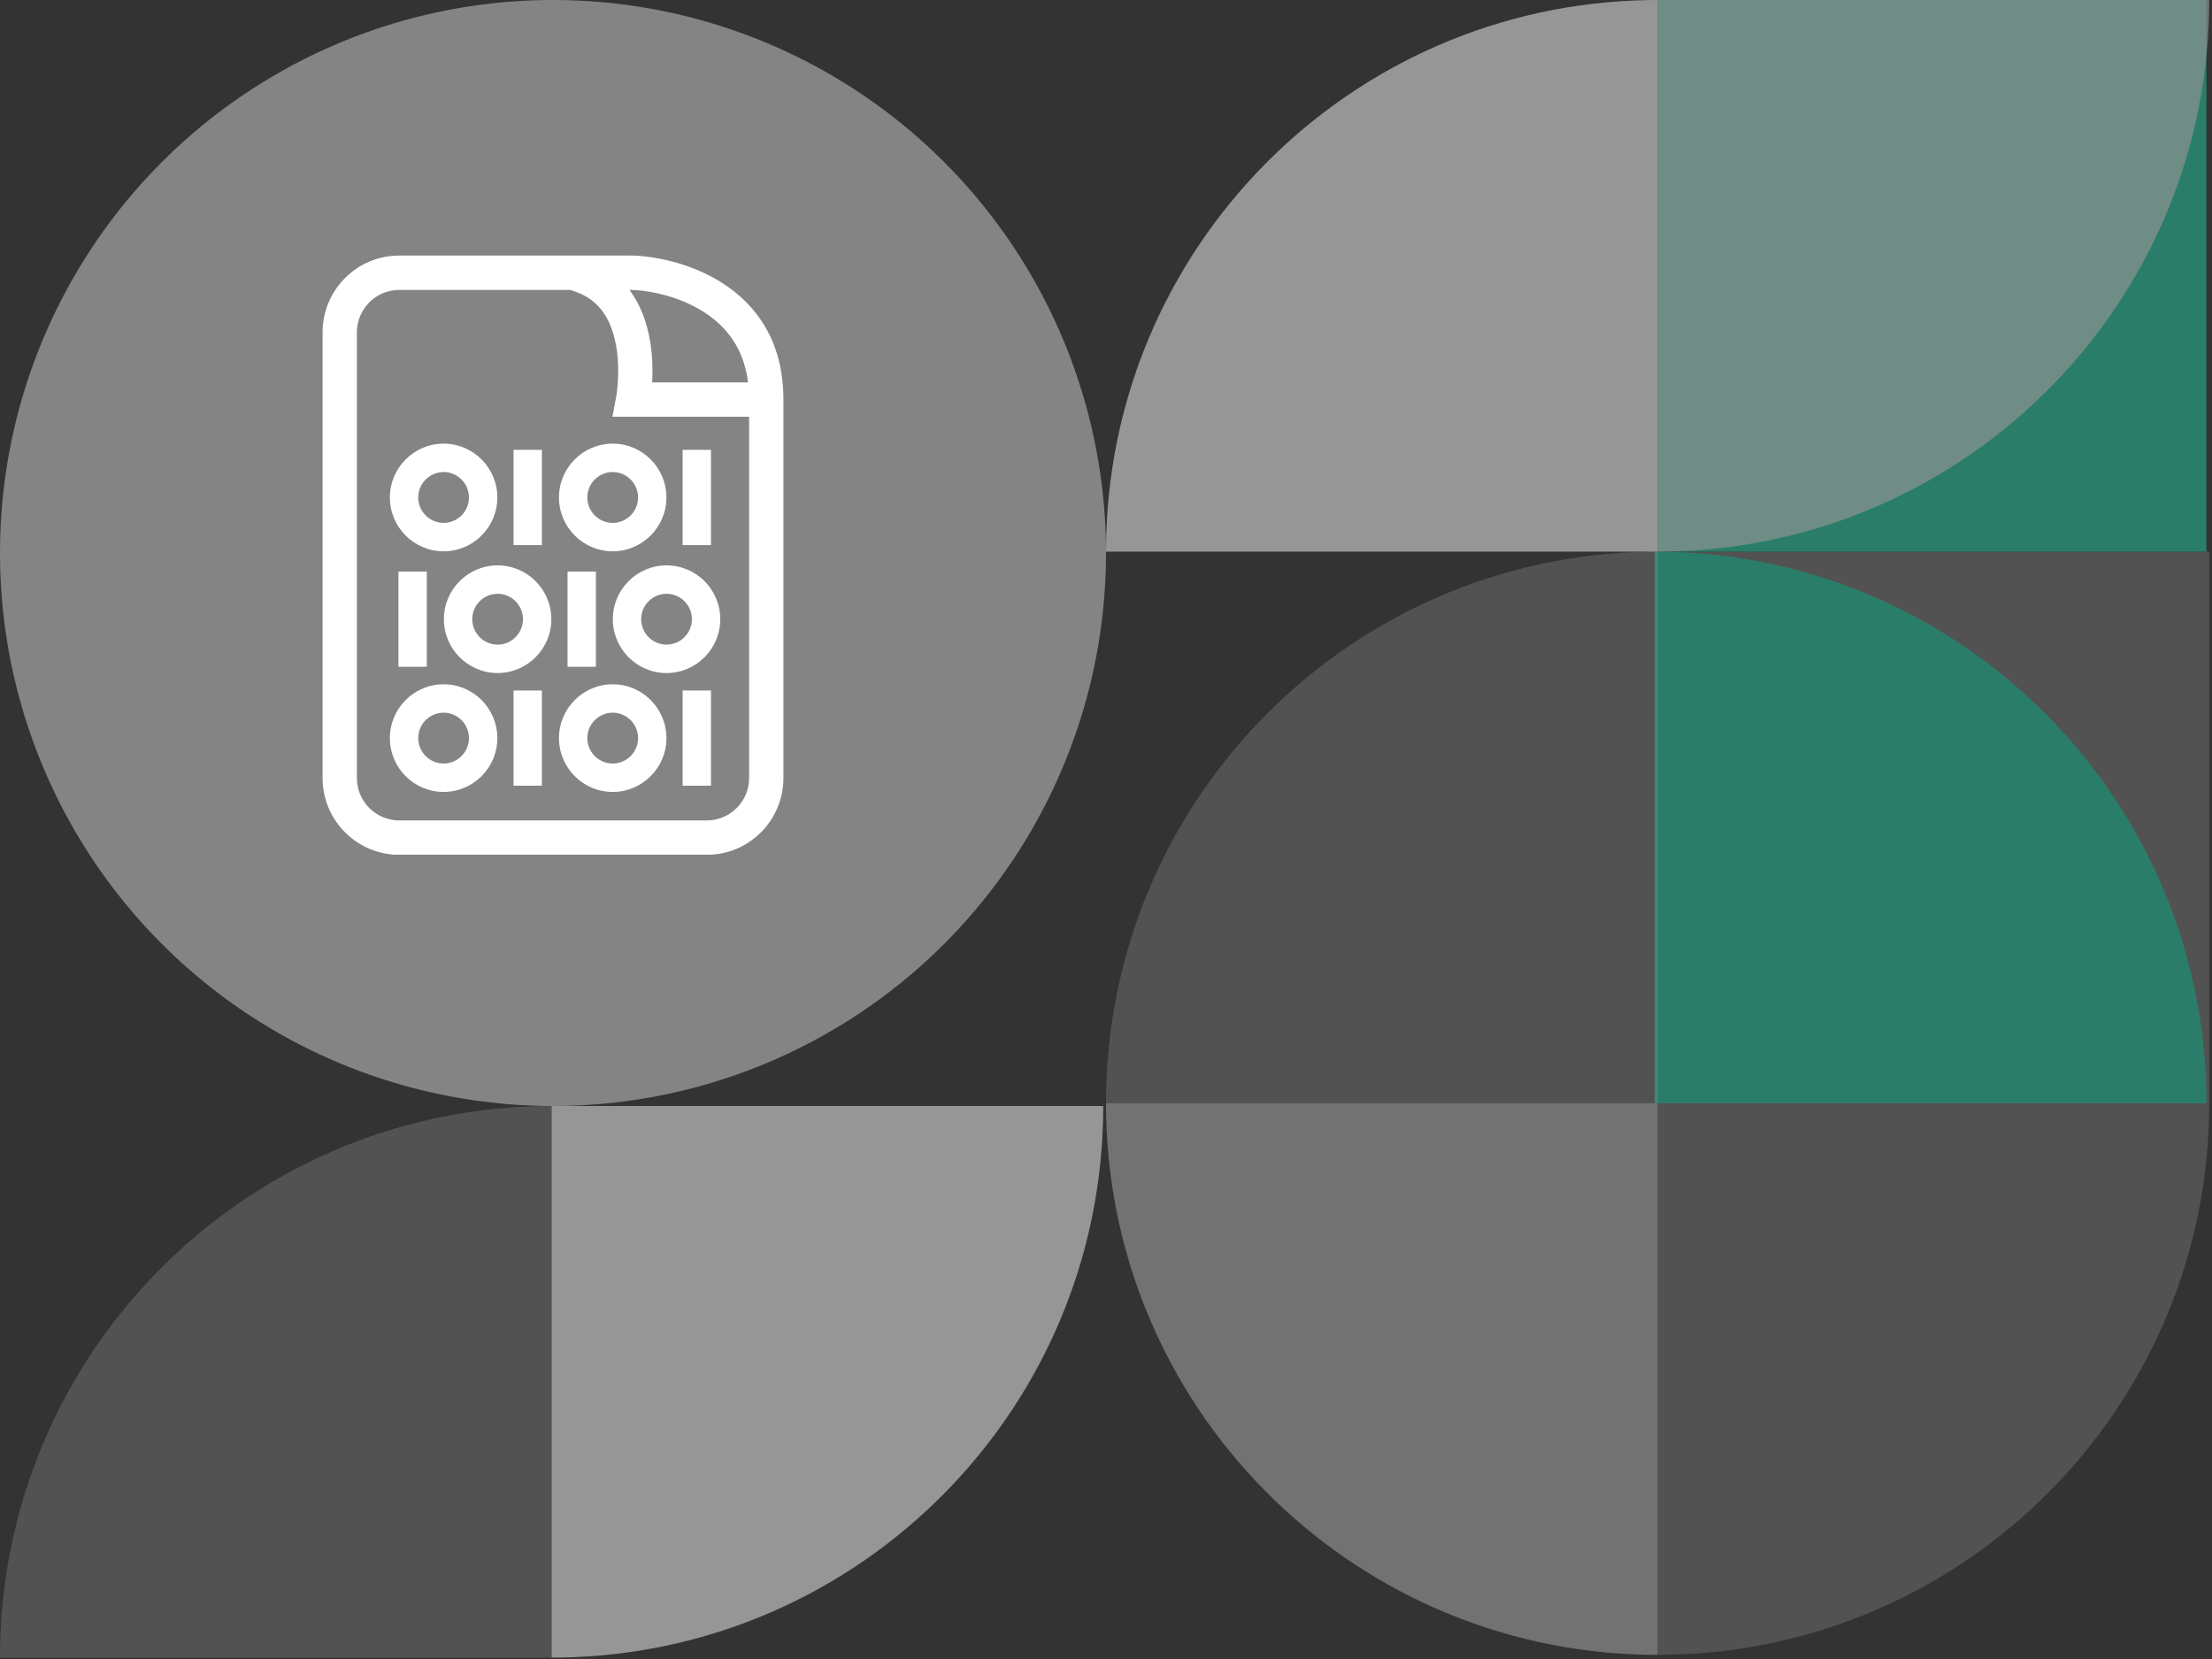
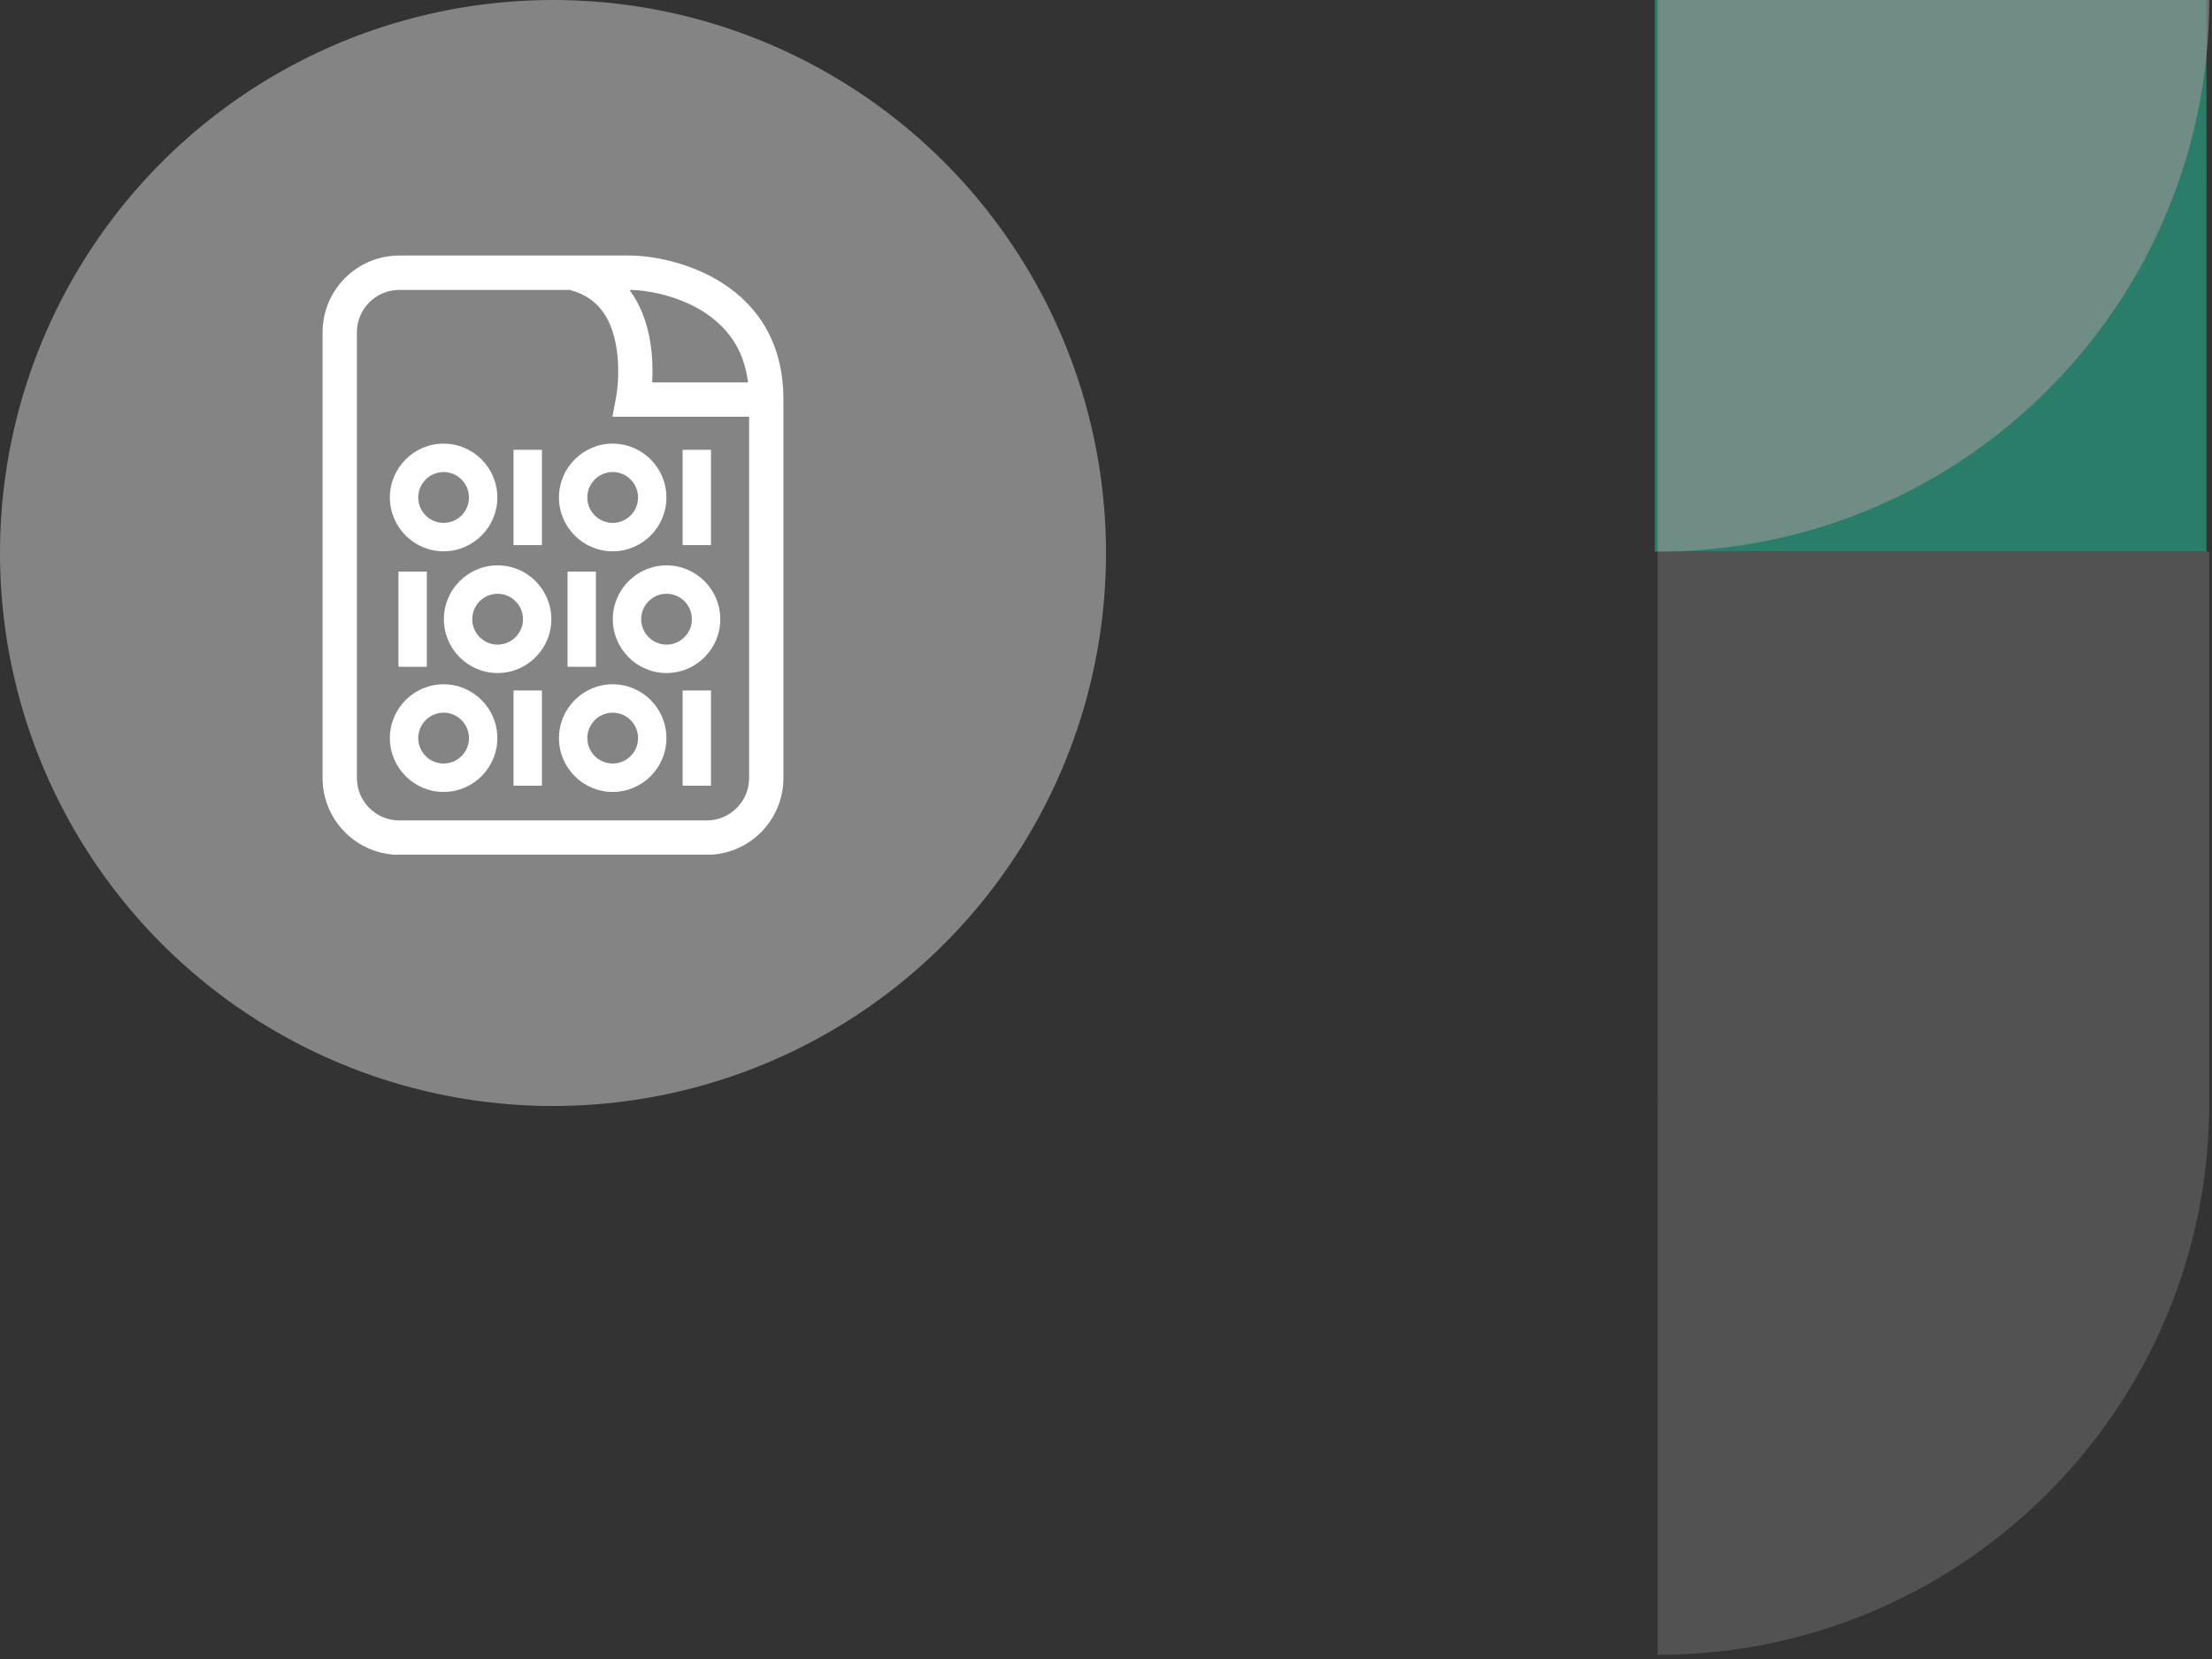
<svg xmlns="http://www.w3.org/2000/svg" xmlns:xlink="http://www.w3.org/1999/xlink" width="528" height="396" viewBox="0 0 528 396">
  <rect x="0" y="0" width="528" height="396" fill="#333333" stroke="none" />
  <defs>
    <path d="M150.4 61c10.104 0 36.6 6.157 36.6 34.375v90.336c0 9.702-7.524 17.645-17.044 18.289H94.045C84.525 203.356 77 195.413 77 185.71V79.33C77 69.208 85.192 61 95.295 61m41.064 8.204H95.295c-5.572 0-10.106 4.543-10.106 10.127v106.38c0 5.584 4.534 10.126 10.106 10.126h73.41c5.574 0 10.106-4.542 10.106-10.126V99.478h-32.626l.913-4.861c.01-.05 1.04-5.784 0-11.88-1.261-7.392-4.784-11.787-10.766-13.433l.027-.1zm9.89 94.13c7.073 0 12.825 5.764 12.825 12.85 0 7.084-5.752 12.85-12.824 12.85s-12.825-5.766-12.825-12.85c0-7.086 5.753-12.85 12.825-12.85zm-40.36 0c7.07 0 12.824 5.764 12.824 12.85 0 7.084-5.754 12.85-12.825 12.85s-12.825-5.766-12.825-12.85c0-7.086 5.754-12.85 12.825-12.85zm63.824 1.484v22.731h-6.77v-22.731h6.77zm-40.361 0v22.731h-6.77v-22.731h6.77zm16.898 5.298c-3.339 0-6.055 2.721-6.055 6.067s2.716 6.067 6.055 6.067c3.339 0 6.056-2.72 6.056-6.067 0-3.346-2.717-6.067-6.056-6.067zm-40.362 0c-3.34 0-6.055 2.721-6.055 6.067s2.715 6.067 6.055 6.067c3.338 0 6.055-2.72 6.055-6.067 0-3.346-2.717-6.067-6.055-6.067zm53.215-35.164c7.072 0 12.825 5.763 12.825 12.85 0 7.085-5.753 12.85-12.825 12.85-7.071 0-12.824-5.765-12.824-12.85 0-7.087 5.753-12.85 12.824-12.85zm-40.324 0c7.07 0 12.824 5.763 12.824 12.85 0 7.085-5.753 12.85-12.824 12.85s-12.825-5.765-12.825-12.85c0-7.087 5.754-12.85 12.825-12.85zm23.464 1.484v22.731h-6.77v-22.731h6.77zm-40.363 0v22.731h-6.77v-22.731h6.77zm57.223 5.297c-3.34 0-6.055 2.723-6.055 6.069 0 3.345 2.716 6.067 6.055 6.067 3.338 0 6.055-2.722 6.055-6.067 0-3.346-2.717-6.069-6.055-6.069zm-40.324 0c-3.34 0-6.055 2.723-6.055 6.069 0 3.345 2.716 6.067 6.055 6.067 3.339 0 6.055-2.722 6.055-6.067 0-3.346-2.716-6.069-6.055-6.069zm27.47-35.84c7.073 0 12.825 5.766 12.825 12.85 0 7.087-5.752 12.852-12.824 12.852s-12.825-5.765-12.825-12.851c0-7.085 5.753-12.85 12.825-12.85zm-40.36 0c7.07 0 12.824 5.766 12.824 12.85 0 7.087-5.754 12.852-12.825 12.852s-12.825-5.765-12.825-12.851c0-7.085 5.754-12.85 12.825-12.85zm63.824 1.485v22.732h-6.77v-22.732h6.77zm-40.361 0v22.732h-6.77v-22.732h6.77zm16.898 5.299c-3.339 0-6.055 2.721-6.055 6.067 0 3.345 2.716 6.067 6.055 6.067 3.339 0 6.056-2.722 6.056-6.067 0-3.346-2.717-6.067-6.056-6.067zm-40.362 0c-3.34 0-6.055 2.721-6.055 6.067 0 3.345 2.715 6.067 6.055 6.067 3.338 0 6.055-2.722 6.055-6.067 0-3.346-2.717-6.067-6.055-6.067zm44.358-43.473c2.476 3.287 4.152 7.441 4.963 12.392.592 3.612.611 7.052.467 9.678h22.882c-.429-3.392-1.408-6.425-2.931-9.045-1.761-3.03-4.304-5.626-7.558-7.716-6.523-4.191-14.175-5.309-17.67-5.309h-.153z" id="uuvk6byaja" />
  </defs>
  <g fill="none" fill-rule="evenodd">
    <g opacity=".487">
      <path fill="#FFF" opacity=".32" d="M395.67 131.67h131.667v131.667H395.67z" />
      <path fill="#20CEA2" d="M395 0h131.667v131.667H395z" />
      <path d="M395.67 131.67V0h131.67c0 71.992-57.778 130.49-129.493 131.652l-2.177.018z" fill-opacity=".64" fill="#FFF" />
-       <path d="M395 131.67v131.67h131.67c0-71.992-57.778-130.49-129.493-131.652L395 131.67z" fill="#20CEA2" />
-       <path d="M395.67 395.01V263.34H264c0 71.992 57.778 130.49 129.493 131.652l2.177.018z" fill-opacity=".64" fill="#FFF" />
-       <path d="M131.67 395.67V264h131.67c0 71.992-57.778 130.49-129.493 131.652l-2.177.018z" fill="#FFF" />
-       <path d="M131.67 264v131.67H0c0-71.992 57.778-130.49 129.493-131.652l2.177-.018zM395.67 131.67v131.67H264c0-71.992 57.778-130.49 129.493-131.652l2.177-.018z" fill-opacity=".32" fill="#FFF" />
-       <path d="M395.67 0v131.67H264C264 59.678 321.778 1.18 393.493.018L395.67 0z" fill="#FFF" />
      <path d="M395.67 395.007v-131.67h131.67c0 71.992-57.778 130.49-129.493 131.652l-2.177.018z" fill-opacity=".32" fill="#FFF" />
    </g>
    <g fill="#FFF">
      <circle opacity=".396" cx="132" cy="132" r="132" />
      <use xlink:href="#uuvk6byaja" />
    </g>
  </g>
</svg>